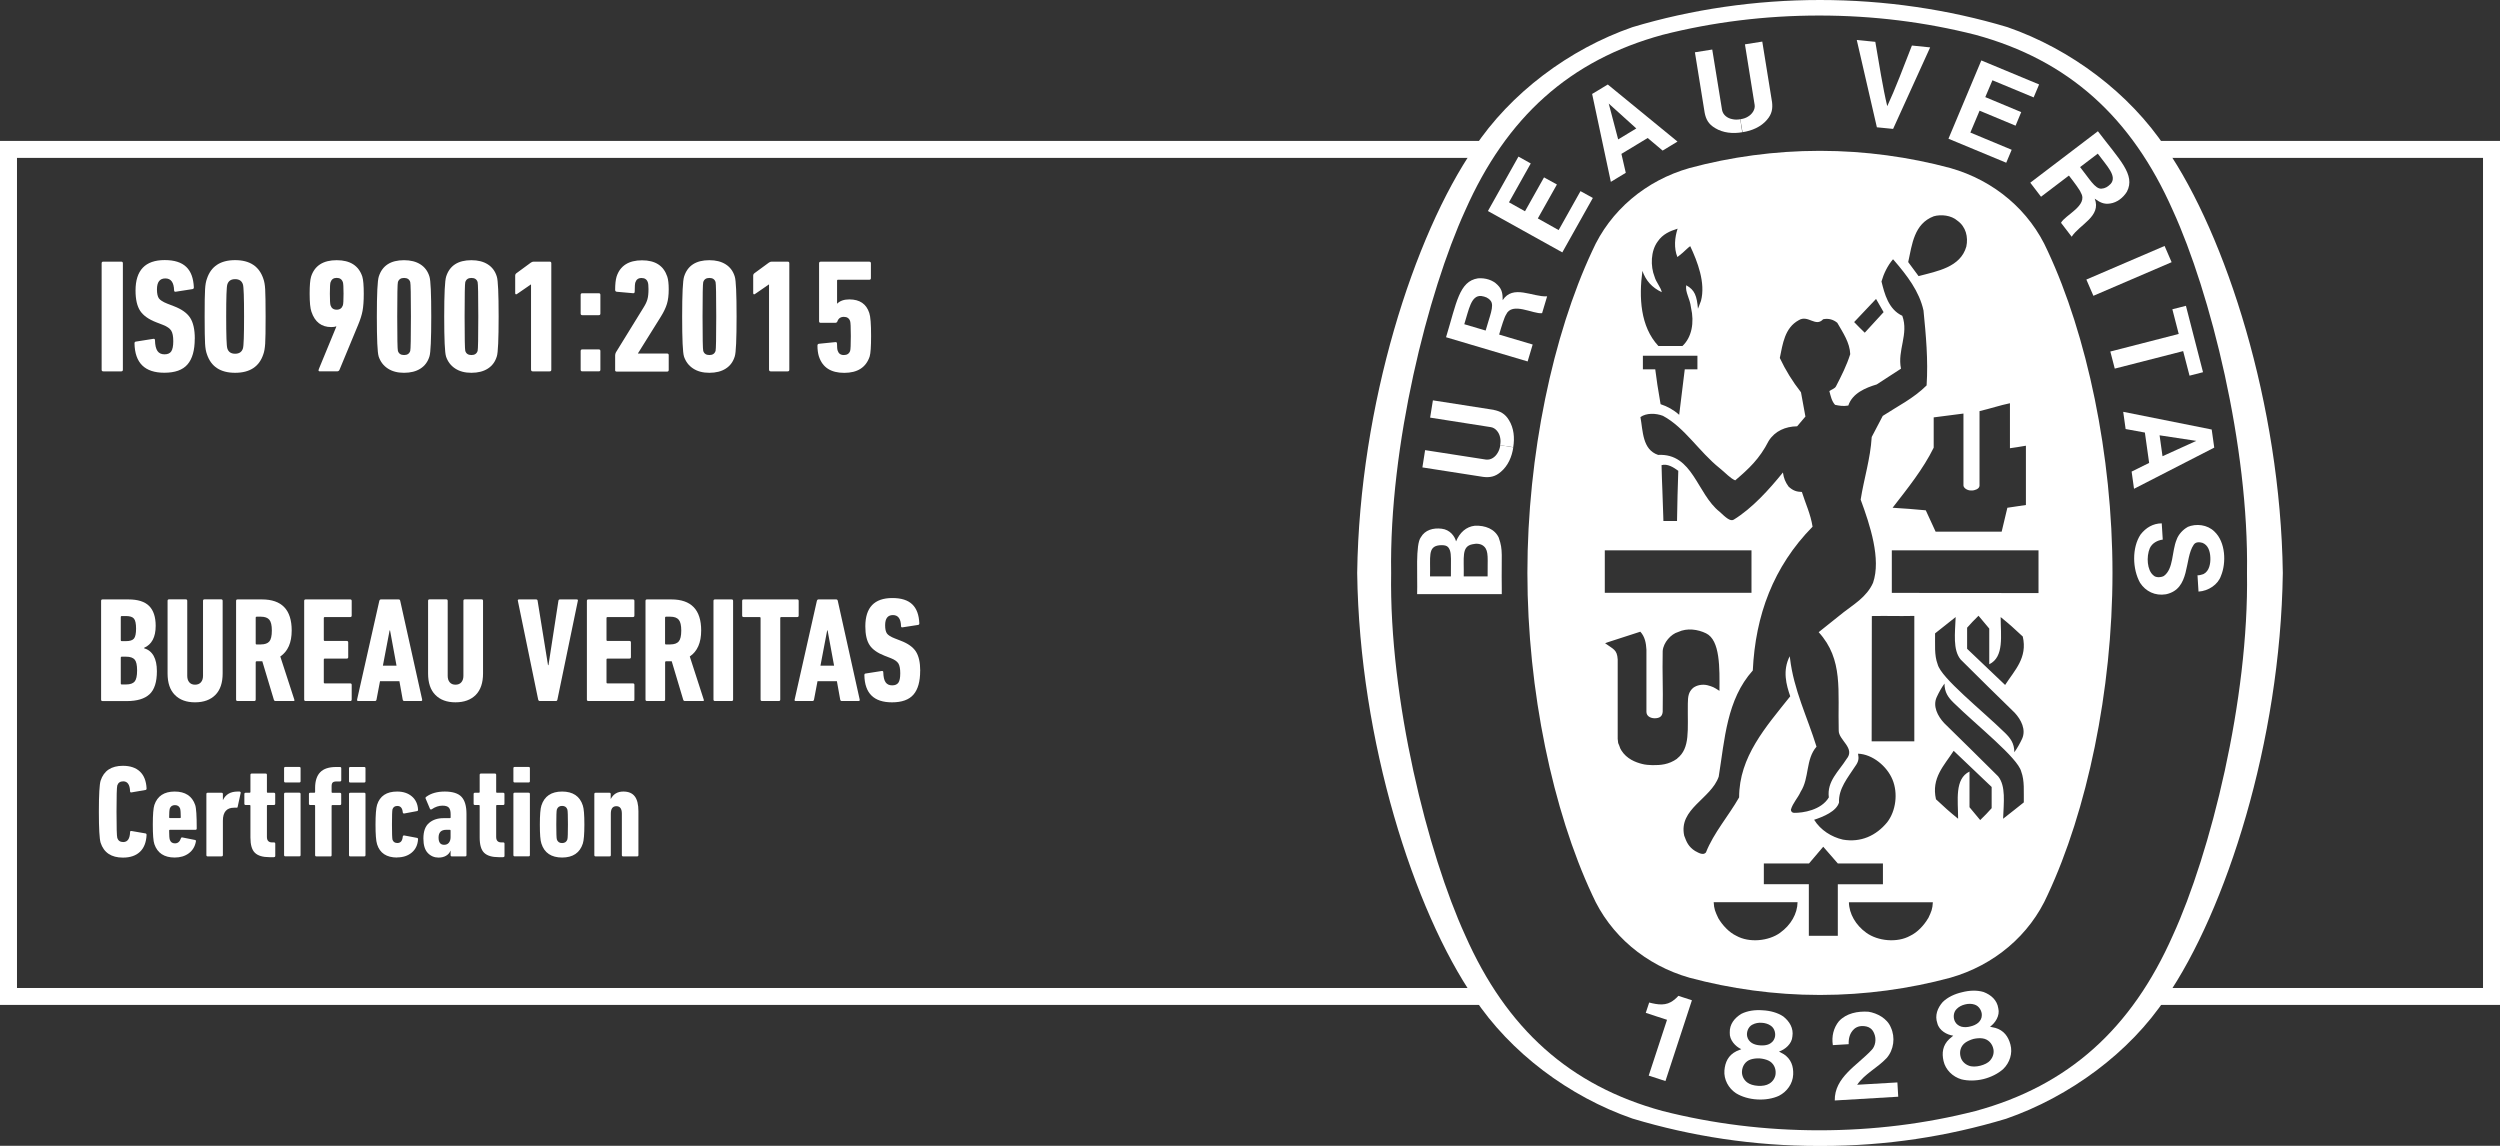
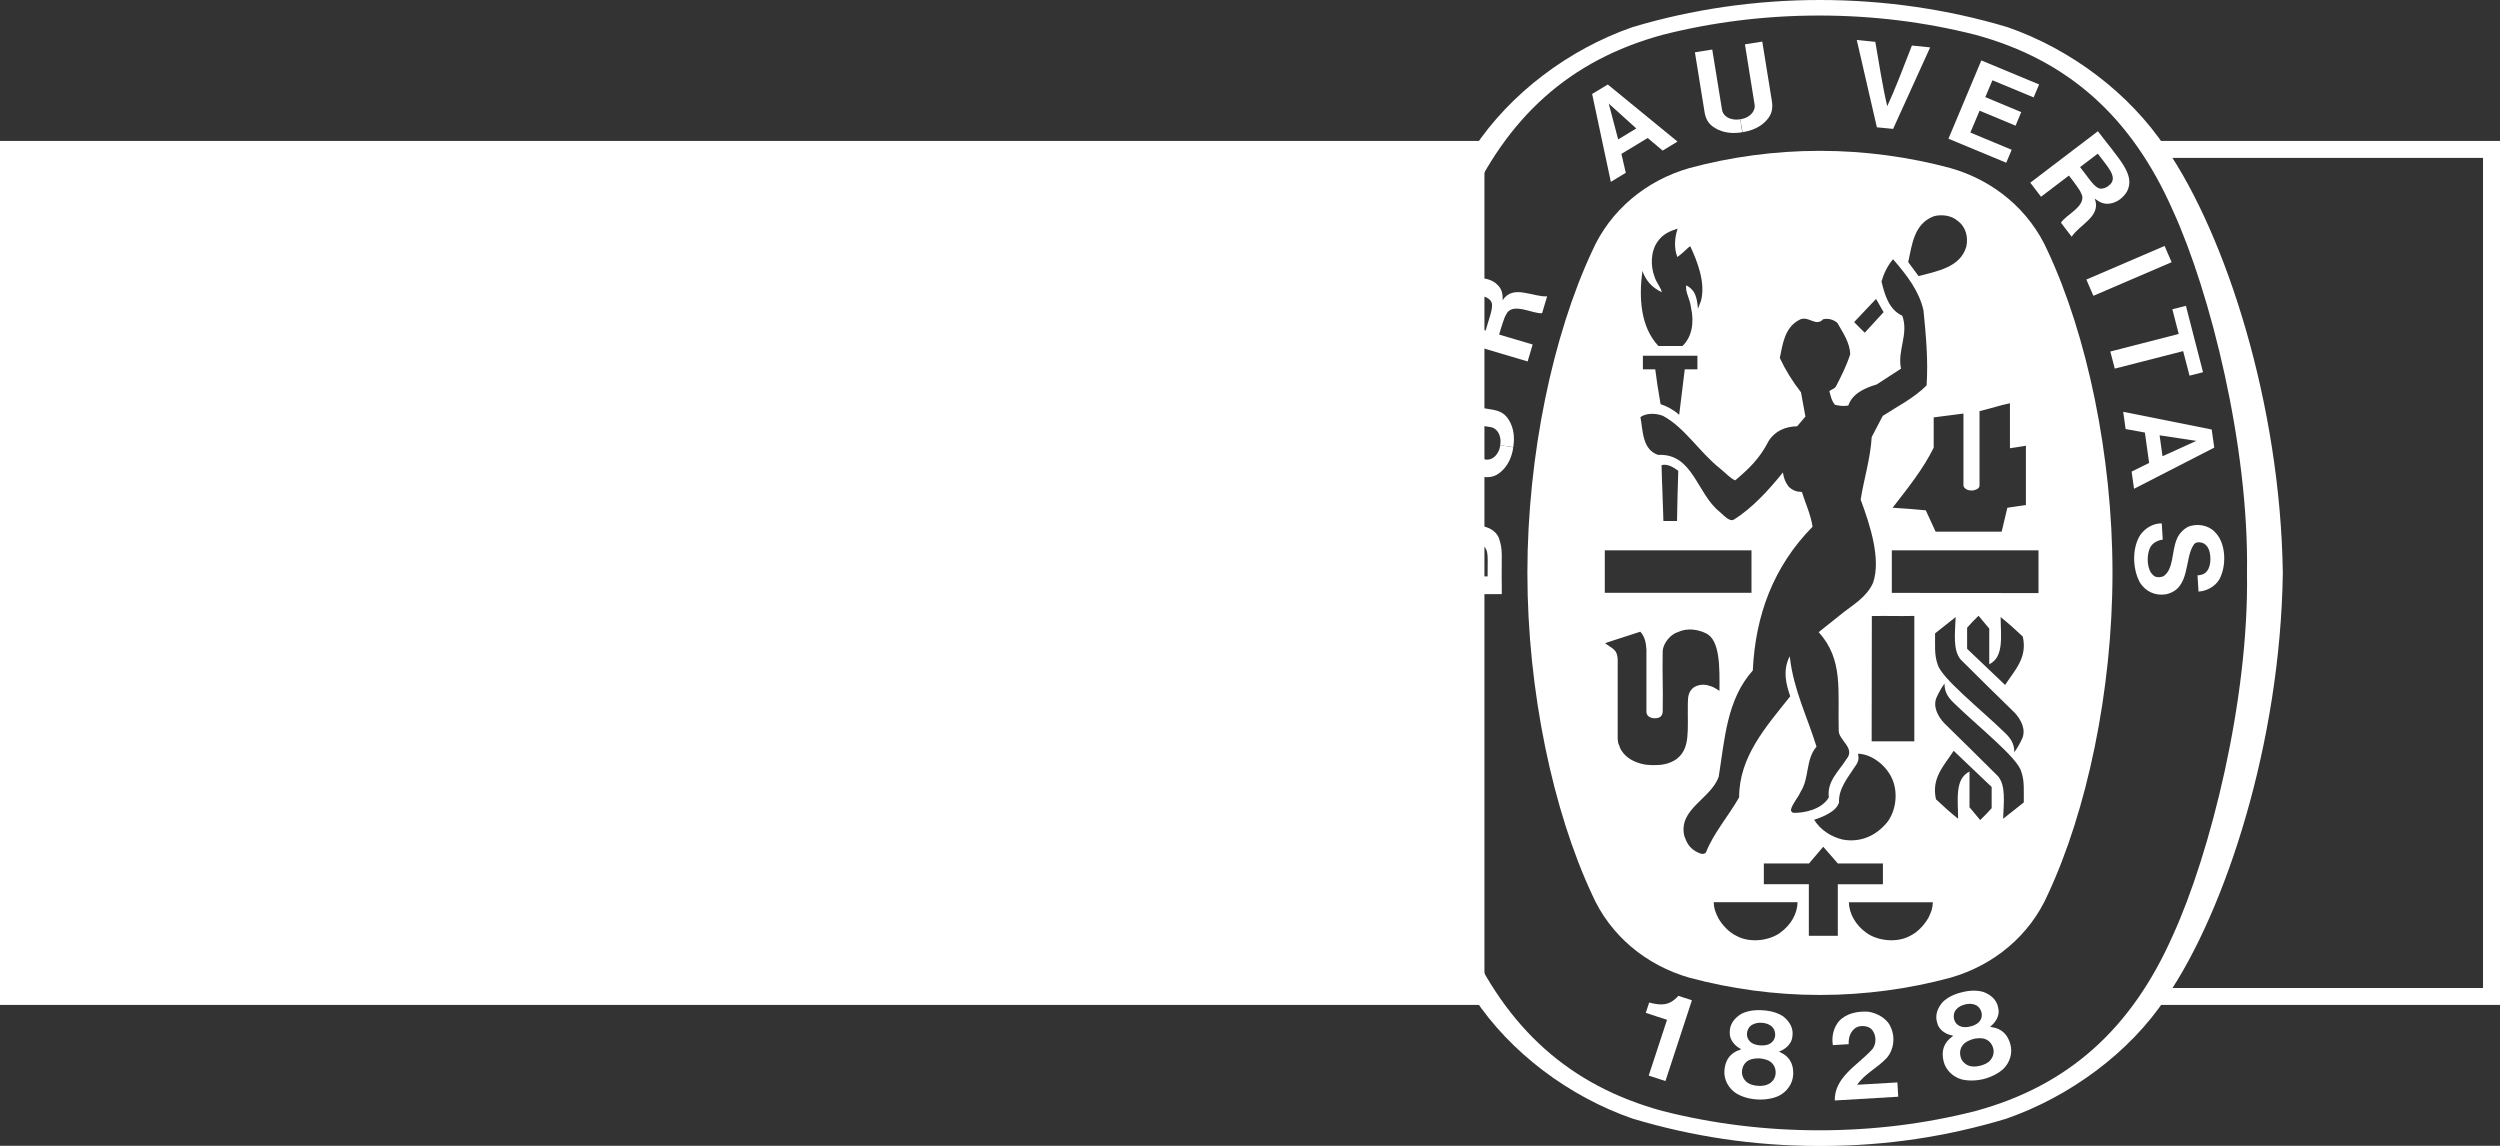
<svg xmlns="http://www.w3.org/2000/svg" width="168" height="77" viewBox="0 0 168 77" fill="none">
  <rect x="0" y="0" width="168" height="77" fill="#333333" stroke="none" />
  <g clip-path="url(#clip0_273_820)">
-     <path d="M99.754 67.53H0V9.47H99.766V10.61H1.141V66.393H99.754V67.53Z" fill="white" />
+     <path d="M99.754 67.53H0V9.47H99.766V10.61H1.141H99.754V67.53Z" fill="white" />
    <path d="M168 67.53H144.757V66.393H166.859V10.61H144.773V9.47H168V67.53Z" fill="white" />
    <path d="M145.551 9.952C143.108 6.265 139.161 3.301 134.899 1.823C130.936 0.635 126.654 0 122.3 0C117.946 0 113.664 0.635 109.705 1.823C105.443 3.301 101.492 6.265 99.053 9.952C95.021 15.827 91.364 27.177 91.203 38.486V38.518C91.36 49.823 95.021 61.181 99.053 67.052C101.496 70.739 105.443 73.691 109.705 75.169C113.664 76.361 117.857 77.008 122.211 77.008H122.397C126.747 77.008 130.847 76.374 134.81 75.181C139.072 73.703 143.116 70.743 145.555 67.056C149.587 61.185 153.244 49.831 153.405 38.522V38.49C153.244 27.185 149.587 15.831 145.555 9.956L145.551 9.952ZM146.019 62.851C143.241 69.136 138.995 72.96 132.758 74.659C129.396 75.518 125.872 75.956 122.251 75.956C118.631 75.956 115.083 75.514 111.724 74.659C105.487 72.96 101.238 69.136 98.46 62.851C95.948 57.349 93.344 47.016 93.485 38.498C93.348 29.984 95.948 19.651 98.46 14.149C101.238 7.867 105.487 4.04 111.724 2.341C115.083 1.486 118.627 1.044 122.251 1.044C125.876 1.044 129.396 1.486 132.758 2.341C138.995 4.04 143.245 7.867 146.019 14.149C148.535 19.651 151.135 29.984 150.998 38.498C151.135 47.012 148.535 57.349 146.019 62.851Z" fill="white" />
    <path d="M131.065 11.293C128.315 10.554 125.332 10.137 122.348 10.137H122.251C119.268 10.137 116.284 10.55 113.535 11.293C110.608 12.125 108.201 14.137 106.991 16.876C104.367 22.486 102.641 30.562 102.641 38.498C102.641 46.434 104.367 54.51 106.991 60.121C108.201 62.86 110.608 64.868 113.535 65.703C116.284 66.442 119.264 66.86 122.251 66.86H122.348C125.332 66.86 128.315 66.446 131.065 65.703C133.992 64.868 136.399 62.86 137.609 60.121C140.233 54.51 141.959 46.434 141.959 38.498C141.959 30.562 140.233 22.486 137.609 16.876C136.399 14.137 133.996 12.125 131.065 11.293ZM132.549 32.96C132.629 32.96 133.016 32.884 133.024 32.639V27.627C133.718 27.466 134.411 27.233 135.068 27.097V30.121C135.46 30.076 135.661 30.024 136.141 29.952V33.936L134.895 34.121L134.512 35.727H130.073L129.412 34.293C128.339 34.193 128.259 34.193 127.182 34.121C128.198 32.811 129.239 31.518 129.944 30.084V28.048L131.944 27.791V32.619C131.944 32.787 132.194 32.96 132.44 32.96H132.545H132.549ZM129.944 14.534C130.44 14.394 131.121 14.462 131.541 14.832C132.109 15.237 132.274 15.928 132.137 16.57C131.742 17.96 130.19 18.221 128.928 18.554L128.231 17.611C128.493 16.414 128.626 15.036 129.948 14.534H129.944ZM126.07 20.088L126.578 20.976L125.312 22.358C124.973 22.032 124.941 21.996 124.598 21.643C125.247 20.964 125.316 20.888 126.07 20.088ZM110.366 18.201V18.193C110.596 18.856 111.011 19.326 111.672 19.635C111.6 19.289 111.289 18.968 111.188 18.599C110.902 17.884 110.926 16.86 111.398 16.229C111.733 15.735 112.212 15.53 112.736 15.366C112.539 15.956 112.478 16.671 112.72 17.273C113.063 17.008 113.079 16.988 113.349 16.735C113.45 16.639 113.498 16.603 113.583 16.542C114.071 17.578 114.627 19.012 114.305 20.221L114.103 20.747C114.027 19.892 113.89 19.482 113.313 19.169C113.24 19.667 113.559 20.024 113.636 20.675C113.869 21.683 113.684 22.671 113.059 23.253H111.446C110.225 21.944 110.132 19.98 110.37 18.201H110.366ZM114.071 24.819H113.216L112.841 27.876C112.47 27.542 112.047 27.309 111.591 27.161C111.37 25.864 111.358 25.767 111.233 24.819H110.402V23.904C111.837 23.904 112.632 23.904 114.067 23.904V24.815L114.071 24.819ZM107.842 36.984H117.7V39.836H107.842V36.984ZM111.656 31.257C112.063 31.145 112.462 31.406 112.781 31.639C112.728 33.293 112.728 33.277 112.696 35.012H111.781L111.773 34.735C111.741 33.418 111.684 32.554 111.656 31.257ZM112.704 50.984C112.132 51.386 111.6 51.422 111.039 51.418C110.854 51.418 110.523 51.39 110.338 51.334C109.914 51.229 109.309 50.996 108.955 50.426L108.878 50.285L108.818 50.117L108.741 49.932L108.709 49.651V44.313C108.668 43.643 108.414 43.631 107.862 43.225L108.06 43.153L110.229 42.45C110.539 42.783 110.616 43.217 110.64 43.659V47.831C110.64 48.101 110.866 48.253 111.176 48.269C111.547 48.269 111.704 48.129 111.733 47.836C111.765 45.968 111.7 45.446 111.733 43.743C111.781 43.177 112.289 42.607 112.773 42.47C113.374 42.185 114.099 42.293 114.644 42.558C115.603 43.02 115.559 44.9 115.547 46.426C115.168 46.177 115.107 46.149 114.728 46.044C114.394 45.972 114.035 46.032 113.773 46.229C113.462 46.514 113.43 46.795 113.422 47.289C113.398 49.06 113.595 50.277 112.704 50.972V50.984ZM113.922 57.197C113.45 56.888 113.341 56.587 113.18 56.161C112.785 54.346 114.978 53.695 115.498 52.189C115.905 49.671 116.03 47.02 117.788 45.056C117.962 41.354 119.163 38.084 121.804 35.394C121.679 34.566 121.332 33.84 121.086 33.06C120.74 33.048 120.506 32.984 120.195 32.703C119.965 32.382 119.873 32.145 119.812 31.751C118.893 32.888 117.752 34.157 116.502 34.924C116.272 35.052 115.978 34.783 115.563 34.394C114.027 33.185 113.769 30.446 111.426 30.57C110.362 30.213 110.41 28.964 110.237 28.028C110.632 27.743 111.273 27.759 111.749 27.944C113.208 28.723 114.184 30.362 115.563 31.462C115.934 31.755 116.264 32.141 116.607 32.281C117.514 31.506 118.24 30.84 118.853 29.635C119.28 28.956 119.986 28.659 120.768 28.647L121.324 27.992L121.026 26.362C120.457 25.635 119.986 24.872 119.603 24.056C119.8 23.117 119.925 22.032 120.881 21.514C121.502 21.133 122.01 22.008 122.514 21.454C122.884 21.374 123.203 21.478 123.465 21.691C123.848 22.358 124.308 23.024 124.336 23.799C124.098 24.554 123.743 25.257 123.38 25.96C123.296 26.121 123.082 26.169 122.933 26.281C123.018 26.603 123.09 26.96 123.316 27.205C123.598 27.265 123.864 27.313 124.207 27.253C124.477 26.426 125.372 26.056 126.114 25.835L127.747 24.775C127.489 23.542 128.279 22.454 127.835 21.221C126.904 20.791 126.638 19.735 126.436 18.916C126.582 18.398 126.84 17.856 127.211 17.422L127.267 17.482C128.158 18.518 128.976 19.578 129.259 20.864C129.42 22.502 129.581 24.185 129.468 25.9C128.589 26.775 127.525 27.293 126.521 27.948L125.779 29.366C125.691 30.835 125.259 32.157 125.037 33.575C125.67 35.289 126.42 37.575 125.868 39.165C125.449 40.113 124.55 40.627 123.884 41.149L122.215 42.482C123.892 44.325 123.489 46.418 123.562 49.089C123.546 49.735 124.707 50.273 124.086 51.008C123.57 51.831 122.759 52.498 122.897 53.587C122.385 54.446 121.151 54.631 120.574 54.623C120.449 54.631 120.348 54.538 120.348 54.41C120.473 53.964 120.82 53.623 121.006 53.201C121.598 52.289 121.328 51.028 122.07 50.177C121.457 48.193 120.534 46.35 120.288 44.229L120.268 44.101C119.772 45.072 120.042 46.028 120.304 46.791C118.655 48.864 116.869 50.856 116.869 53.583C116.163 54.828 115.16 55.964 114.639 57.285C114.458 57.502 114.136 57.309 113.934 57.197H113.922ZM124.86 50.647C125.828 50.683 126.803 51.486 127.174 52.386C127.557 53.301 127.408 54.498 126.815 55.261C126.074 56.161 125.045 56.631 123.84 56.422C123.086 56.249 122.344 55.791 121.909 55.089C122.53 54.884 123.405 54.526 123.582 53.928C123.538 53 124.179 52.253 124.658 51.51C124.896 51.185 124.929 50.992 124.86 50.643V50.647ZM125.775 49.819L125.787 41.398C126.993 41.378 127.384 41.414 128.642 41.39V49.819H125.779H125.775ZM119.631 62.679C118.849 63.245 117.55 63.37 116.684 62.888C116.188 62.655 115.744 62.169 115.47 61.703C115.26 61.253 115.184 61.089 115.16 60.627C117.228 60.627 118.611 60.627 120.796 60.627C120.784 61.406 120.34 62.169 119.631 62.675V62.679ZM123.497 62.888H121.554V59.418H118.53V58.024H121.566L122.522 56.9C122.989 57.438 123.018 57.478 123.501 58.024H126.533V59.422H123.501V62.884L123.497 62.888ZM129.573 61.703C129.299 62.173 128.856 62.655 128.36 62.888C127.493 63.37 126.191 63.245 125.412 62.679C124.707 62.173 124.259 61.406 124.247 60.631C126.432 60.631 127.819 60.631 129.888 60.631C129.863 61.093 129.791 61.253 129.577 61.707L129.573 61.703ZM133.839 54.309C133.536 54.643 133.428 54.763 133.069 55.109L132.351 54.245V51.848C131.335 52.342 131.585 53.775 131.585 55.02C130.98 54.53 130.678 54.253 130.097 53.711C129.775 52.277 130.638 51.458 131.287 50.454L133.839 52.884V54.305V54.309ZM130.033 42.566C130.488 42.205 130.871 41.896 131.42 41.466C131.379 42.558 131.222 43.667 131.754 44.317C133.045 45.603 134.222 46.763 135.387 47.896C135.822 48.366 136.165 49.032 135.883 49.651C135.746 49.944 135.56 50.281 135.363 50.55C135.363 49.948 135.097 49.607 134.754 49.265C133.17 47.715 130.432 45.554 130.21 44.639C129.972 44.02 130.049 43.281 130.037 42.566H130.033ZM135.996 53.924C135.54 54.281 135.161 54.595 134.609 55.02C134.649 53.928 134.802 52.819 134.274 52.169C132.98 50.884 131.811 49.727 130.646 48.59C130.214 48.125 129.863 47.454 130.15 46.84C130.287 46.542 130.468 46.209 130.67 45.936C130.67 46.538 130.932 46.88 131.279 47.221C132.863 48.771 135.601 50.932 135.826 51.848C136.06 52.466 135.988 53.205 136 53.92L135.996 53.924ZM134.742 46.028L132.19 43.599V42.181C132.492 41.848 132.601 41.723 132.956 41.378L133.678 42.241V44.639C134.694 44.145 134.444 42.711 134.444 41.466C135.048 41.956 135.351 42.233 135.931 42.775C136.258 44.209 135.391 45.028 134.742 46.032V46.028ZM136.988 39.856L127.13 39.84V36.984H136.988V39.852V39.856Z" fill="white" />
    <path d="M124.8 72.896C125.324 72.141 126.15 71.775 126.779 71.105C127.271 70.55 127.372 69.703 127.065 69.044C126.823 68.438 126.142 68.08 125.562 67.988C124.832 67.94 124.078 68.088 123.578 68.623C123.215 69.068 123.074 69.643 123.167 70.233L124.231 70.169C124.219 69.779 124.3 69.422 124.602 69.145C124.816 68.96 125.102 68.908 125.441 68.984C125.646 69.036 125.82 69.161 125.932 69.418C126.122 69.827 126.021 70.321 125.763 70.57C124.8 71.603 123.271 72.394 123.296 73.952L127.561 73.699C127.545 73.394 127.525 73.072 127.505 72.739L124.8 72.896Z" fill="white" />
    <path d="M112.478 67.205C111.983 67.615 111.398 67.518 110.825 67.37L110.596 68.064C111.035 68.221 111.575 68.374 112.023 68.53L112.003 68.595L110.793 72.281L111.918 72.647L113.68 67.269L113.696 67.217L112.785 66.92C112.688 67.028 112.656 67.069 112.478 67.209V67.205Z" fill="white" />
    <path d="M134.073 69.072L133.73 68.996C134.081 68.747 134.407 68.249 134.286 67.763C134.206 67.209 133.802 66.855 133.298 66.663C132.859 66.53 132.339 66.55 131.847 66.679C131.351 66.791 130.883 67.012 130.553 67.333C130.198 67.739 130.005 68.237 130.19 68.767C130.311 69.253 130.835 69.542 131.258 69.598L130.992 69.823C130.541 70.249 130.484 70.763 130.605 71.297C130.738 71.891 131.218 72.357 131.803 72.53C132.242 72.642 132.778 72.638 133.29 72.514C133.802 72.385 134.278 72.144 134.617 71.839C135.052 71.418 135.262 70.783 135.101 70.193C134.96 69.663 134.665 69.237 134.069 69.068L134.073 69.072ZM131.383 68.663C131.25 68.43 131.246 68.036 131.488 67.803C131.625 67.659 131.831 67.55 132.049 67.498C132.266 67.442 132.496 67.442 132.686 67.506C133.004 67.602 133.19 67.952 133.178 68.221C133.178 68.43 133.081 68.594 132.944 68.723C132.807 68.843 132.613 68.932 132.412 68.976C132.21 69.032 132 69.04 131.819 68.996C131.641 68.944 131.48 68.843 131.379 68.659L131.383 68.663ZM133.746 71.257C133.601 71.426 133.343 71.55 133.069 71.618C132.795 71.687 132.504 71.695 132.299 71.61C132.02 71.506 131.827 71.289 131.758 71.04C131.649 70.671 131.758 70.285 132.077 70.06C132.21 69.968 132.407 69.875 132.621 69.815C132.839 69.767 133.057 69.755 133.218 69.779C133.605 69.827 133.883 70.124 133.956 70.498C134.008 70.747 133.94 71.032 133.742 71.253L133.746 71.257Z" fill="white" />
    <path d="M119.853 70.835L119.55 70.663C119.957 70.53 120.417 70.148 120.449 69.65C120.538 69.096 120.256 68.638 119.836 68.305C119.453 68.048 118.953 67.916 118.445 67.891C117.937 67.851 117.425 67.924 117.014 68.132C116.555 68.414 116.22 68.831 116.24 69.394C116.212 69.891 116.623 70.325 117.014 70.506L116.692 70.638C116.135 70.912 115.926 71.385 115.881 71.932C115.833 72.542 116.151 73.128 116.655 73.462C117.042 73.703 117.554 73.855 118.083 73.883C118.611 73.916 119.139 73.827 119.55 73.635C120.09 73.357 120.477 72.819 120.502 72.209C120.526 71.663 120.373 71.169 119.853 70.827V70.835ZM117.768 68.855C117.946 68.755 118.171 68.715 118.393 68.731C118.615 68.743 118.837 68.811 118.998 68.928C119.276 69.116 119.345 69.502 119.256 69.755C119.191 69.956 119.05 70.08 118.885 70.165C118.716 70.241 118.506 70.265 118.3 70.249C118.091 70.241 117.889 70.189 117.728 70.092C117.575 69.992 117.45 69.847 117.409 69.642C117.353 69.377 117.466 69.004 117.768 68.851V68.855ZM118.893 72.823C118.708 72.94 118.421 72.988 118.139 72.968C117.853 72.952 117.579 72.871 117.405 72.735C117.171 72.554 117.054 72.285 117.059 72.032C117.067 71.65 117.284 71.309 117.655 71.193C117.812 71.144 118.026 71.112 118.248 71.124C118.47 71.141 118.679 71.197 118.828 71.265C119.183 71.426 119.357 71.791 119.32 72.169C119.296 72.422 119.147 72.675 118.893 72.823Z" fill="white" />
    <path d="M145.46 16.528L140.203 18.786L140.676 19.878L145.933 17.619L145.46 16.528Z" fill="white" />
    <path d="M127.215 8.666L129.706 3.185L128.481 3.06C127.944 4.434 127.356 5.996 126.823 7.136C126.529 5.915 126.271 4.265 126.021 2.811L124.775 2.687L126.126 8.554L127.215 8.662V8.666Z" fill="white" />
-     <path d="M107.04 13.302L106.209 12.844L104.741 15.462L103.342 14.679L104.625 12.398L103.758 11.92L102.48 14.197L101.403 13.595L102.867 10.984L102.04 10.523L99.988 14.181L104.987 16.96L107.04 13.302Z" fill="white" />
    <path d="M100.726 36.152C100.456 35.542 99.794 35.297 99.109 35.329C98.528 35.393 98.093 35.787 97.847 36.381C97.758 36.032 97.436 35.594 96.883 35.53C96.311 35.458 95.763 35.614 95.484 36.1C95.106 36.582 95.271 38.702 95.231 39.927H100.919V39.506C100.887 37.253 101.016 36.984 100.722 36.152H100.726ZM97.5 38.735H96.097C96.138 37.425 95.92 36.731 96.726 36.642C97.202 36.606 97.335 36.715 97.44 37C97.529 37.293 97.504 37.602 97.5 38.739V38.735ZM99.972 38.735H98.375H98.363C98.391 37.465 98.194 36.722 98.948 36.574C99.214 36.506 99.54 36.53 99.734 36.727C100.057 37.036 99.956 37.558 99.968 38.731L99.972 38.735Z" fill="white" />
    <path d="M147.136 25.245L148.043 25.012L146.894 20.55L145.982 20.783L146.41 22.441L141.814 23.622L142.112 24.771L146.708 23.594L147.136 25.245Z" fill="white" />
    <path d="M115.26 8.61C115.788 8.932 116.446 8.996 117.079 8.887L116.946 8.012C116.76 8.048 116.571 8.048 116.397 8.004C116.087 7.944 115.793 7.735 115.724 7.401L115.063 3.329L113.898 3.514L114.555 7.586C114.639 8.004 114.801 8.341 115.256 8.606L115.26 8.61Z" fill="white" />
    <path d="M118.736 8.056C119.082 7.662 119.131 7.289 119.082 6.867L118.425 2.795L117.26 2.98L117.913 7.056C117.958 7.361 117.74 7.678 117.466 7.835C117.317 7.931 117.135 7.988 116.95 8.012L117.099 8.883C117.736 8.787 118.341 8.522 118.74 8.052L118.736 8.056Z" fill="white" />
    <path d="M148.627 28.864L142.68 27.675L142.842 28.831L144.136 29.068L144.422 31.108L143.245 31.691L143.406 32.847L148.797 30.08L148.627 28.868V28.864ZM147.591 29.627L145.321 30.659L145.124 29.253L147.595 29.627H147.603H147.591Z" fill="white" />
    <path d="M147.007 35.418C146.692 35.587 146.382 35.928 146.269 36.265C145.938 37.056 146.071 38.233 145.41 38.707C145.216 38.812 144.858 38.832 144.704 38.659C144.285 38.322 144.225 37.414 144.467 36.84C144.628 36.49 144.983 36.309 145.337 36.261L145.269 35.169C144.688 35.173 144.204 35.458 143.846 35.92C143.257 36.807 143.297 38.245 143.813 39.165C144.188 39.743 144.825 40.056 145.551 39.936C147.216 39.583 146.769 37.562 147.414 36.611C147.547 36.402 147.805 36.422 148.002 36.478C148.389 36.627 148.518 37.044 148.535 37.458C148.555 37.868 148.466 38.37 148.087 38.571L147.994 38.603L147.865 38.639L147.756 38.659H147.672L147.74 39.755C148.41 39.715 149.055 39.281 149.252 38.691C149.607 37.84 149.571 36.434 148.809 35.719C148.337 35.253 147.583 35.165 146.998 35.414L147.007 35.418Z" fill="white" />
    <path d="M99.859 30.884L95.767 30.249L95.585 31.41L99.677 32.048C100.101 32.097 100.476 32.048 100.867 31.699C101.339 31.297 101.601 30.695 101.693 30.061L100.819 29.916C100.794 30.101 100.738 30.282 100.641 30.434C100.484 30.707 100.202 30.924 99.859 30.884Z" fill="white" />
    <path d="M100.383 27.542L96.291 26.903L96.105 28.064L100.198 28.706C100.504 28.759 100.738 29.064 100.802 29.373C100.847 29.546 100.843 29.735 100.81 29.919L101.689 30.052C101.794 29.417 101.73 28.767 101.407 28.241C101.141 27.791 100.798 27.63 100.379 27.546L100.383 27.542Z" fill="white" />
    <path d="M109.253 11.618L108.959 10.341L110.725 9.273L111.729 10.12L112.728 9.514L108.044 5.679L106.991 6.313L108.249 12.221L109.249 11.614L109.253 11.618ZM108.1 6.952L108.108 6.96L109.959 8.631L108.741 9.369L108.108 6.964V6.956L108.1 6.952Z" fill="white" />
    <path d="M135.185 10.065L132.408 8.908L133.028 7.438L135.447 8.446L135.826 7.534L133.411 6.526L133.891 5.394L136.661 6.546L137.028 5.675L133.145 4.061L130.936 9.322L134.819 10.936L135.185 10.065Z" fill="white" />
    <path d="M102.996 23.152L100.831 22.51L100.742 22.482C100.891 21.956 101.101 21.293 101.206 21.148C101.601 20.245 103.052 21.132 103.629 21.044L103.967 19.915C102.988 19.968 101.673 19.096 100.98 20.172C100.98 19.779 100.956 19.454 100.629 19.14C100.315 18.815 99.815 18.666 99.323 18.703C98.049 18.899 97.879 20.357 97.174 22.662L102.657 24.289L102.996 23.152ZM99.835 22.213L98.4 21.787C98.71 20.811 98.851 19.831 99.54 19.891C99.819 19.936 100.008 20.008 100.169 20.209C100.44 20.542 100.093 21.269 99.835 22.213Z" fill="white" />
    <path d="M137.157 13.221L138.955 11.855L139.032 11.799C139.37 12.229 139.786 12.791 139.838 12.96C140.342 13.807 138.766 14.458 138.5 14.972L139.217 15.908C139.749 15.084 141.229 14.542 140.765 13.35C141.084 13.578 141.366 13.751 141.806 13.675C142.253 13.611 142.672 13.301 142.93 12.88C143.519 11.739 142.435 10.743 140.979 8.819L136.435 12.277L137.157 13.221ZM140.971 10.325C141.576 11.149 142.293 11.839 141.838 12.357C141.64 12.554 141.467 12.663 141.209 12.679C140.781 12.699 140.394 11.992 139.782 11.229L140.971 10.325Z" fill="white" />
    <path d="M6.83 24.847V17.691C6.83 17.618 6.866 17.582 6.939 17.582H8.148C8.221 17.582 8.257 17.618 8.257 17.691V24.847C8.257 24.919 8.221 24.956 8.148 24.956H6.939C6.866 24.956 6.83 24.919 6.83 24.847Z" fill="white" />
    <path d="M13.087 22.763C13.087 23.538 12.926 24.112 12.603 24.486C12.281 24.863 11.761 25.048 11.043 25.048C9.729 25.048 9.063 24.389 9.039 23.076C9.039 23.004 9.067 22.963 9.128 22.956L10.293 22.771C10.374 22.755 10.414 22.787 10.414 22.859C10.422 23.2 10.479 23.441 10.583 23.59C10.688 23.739 10.845 23.811 11.055 23.811C11.265 23.811 11.418 23.747 11.507 23.614C11.595 23.486 11.644 23.257 11.644 22.931C11.644 22.606 11.599 22.369 11.507 22.221C11.414 22.072 11.232 21.943 10.958 21.835L10.511 21.662C9.987 21.462 9.624 21.2 9.418 20.887C9.213 20.574 9.108 20.12 9.108 19.526C9.108 18.16 9.761 17.477 11.067 17.477C12.373 17.477 12.97 18.088 13.027 19.309C13.027 19.381 12.994 19.421 12.93 19.429L11.821 19.602C11.741 19.618 11.7 19.586 11.7 19.514C11.684 18.98 11.491 18.71 11.112 18.71C10.733 18.71 10.547 18.956 10.547 19.449C10.547 19.723 10.591 19.923 10.676 20.048C10.765 20.172 10.95 20.289 11.241 20.405L11.688 20.578C12.204 20.775 12.567 21.032 12.777 21.353C12.986 21.674 13.091 22.144 13.091 22.759L13.087 22.763Z" fill="white" />
    <path d="M15.8 25.052C14.813 25.052 14.184 24.638 13.906 23.807C13.841 23.634 13.797 23.397 13.781 23.096C13.764 22.795 13.752 22.188 13.752 21.269C13.752 20.349 13.76 19.742 13.781 19.441C13.797 19.14 13.841 18.903 13.906 18.73C14.18 17.899 14.813 17.481 15.8 17.481C16.788 17.481 17.417 17.899 17.695 18.73C17.76 18.903 17.804 19.14 17.82 19.441C17.837 19.742 17.849 20.349 17.849 21.269C17.849 22.188 17.841 22.795 17.82 23.096C17.8 23.397 17.76 23.634 17.695 23.807C17.421 24.638 16.788 25.052 15.8 25.052ZM15.8 23.771C16.075 23.771 16.252 23.65 16.325 23.413C16.377 23.253 16.401 22.538 16.401 21.265C16.401 19.991 16.377 19.277 16.325 19.116C16.252 18.879 16.079 18.759 15.8 18.759C15.522 18.759 15.349 18.879 15.276 19.116C15.224 19.277 15.2 19.991 15.2 21.265C15.2 22.538 15.224 23.253 15.276 23.413C15.349 23.65 15.522 23.771 15.8 23.771Z" fill="white" />
    <path d="M21.417 24.823L22.602 21.947C22.602 21.947 22.582 21.931 22.582 21.927C22.526 21.963 22.417 21.979 22.255 21.979C21.602 21.979 21.159 21.638 20.929 20.951C20.848 20.726 20.808 20.321 20.808 19.738C20.808 19.188 20.84 18.807 20.905 18.59C21.143 17.851 21.719 17.485 22.626 17.485C23.534 17.485 24.106 17.855 24.348 18.59C24.412 18.807 24.445 19.188 24.445 19.738C24.445 20.224 24.416 20.606 24.364 20.887C24.312 21.168 24.211 21.485 24.066 21.831L22.816 24.847C22.788 24.919 22.731 24.955 22.651 24.955H21.497C21.409 24.955 21.384 24.911 21.421 24.827L21.417 24.823ZM22.626 20.811C22.836 20.811 22.973 20.714 23.042 20.517C23.07 20.437 23.086 20.176 23.086 19.738C23.086 19.301 23.07 19.048 23.042 18.967C22.977 18.77 22.84 18.674 22.626 18.674C22.413 18.674 22.28 18.77 22.211 18.967C22.183 19.048 22.167 19.305 22.167 19.738C22.167 20.172 22.183 20.441 22.211 20.517C22.276 20.714 22.413 20.811 22.626 20.811Z" fill="white" />
    <path d="M25.445 23.947C25.364 23.702 25.324 22.811 25.324 21.268C25.324 19.726 25.368 18.859 25.453 18.59C25.686 17.851 26.251 17.485 27.15 17.485C27.593 17.485 27.96 17.578 28.255 17.767C28.549 17.955 28.751 18.228 28.86 18.59C28.94 18.835 28.98 19.726 28.98 21.268C28.98 22.811 28.94 23.702 28.86 23.947C28.751 24.309 28.549 24.582 28.255 24.77C27.96 24.959 27.593 25.052 27.15 25.052C26.706 25.052 26.352 24.955 26.057 24.762C25.763 24.57 25.558 24.297 25.441 23.943L25.445 23.947ZM26.739 23.578C26.795 23.767 26.936 23.859 27.154 23.859C27.372 23.859 27.509 23.767 27.569 23.578C27.598 23.485 27.614 22.714 27.614 21.268C27.614 19.823 27.598 19.052 27.569 18.959C27.513 18.77 27.372 18.678 27.154 18.678C26.936 18.678 26.799 18.77 26.739 18.959C26.71 19.052 26.694 19.823 26.694 21.268C26.694 22.714 26.71 23.485 26.739 23.578Z" fill="white" />
    <path d="M29.972 23.947C29.892 23.702 29.851 22.811 29.851 21.268C29.851 19.726 29.896 18.859 29.98 18.59C30.214 17.851 30.779 17.485 31.678 17.485C32.121 17.485 32.488 17.578 32.782 17.767C33.077 17.955 33.278 18.228 33.387 18.59C33.468 18.835 33.508 19.726 33.508 21.268C33.508 22.811 33.468 23.702 33.387 23.947C33.278 24.309 33.077 24.582 32.782 24.77C32.488 24.959 32.121 25.052 31.678 25.052C31.234 25.052 30.879 24.955 30.585 24.762C30.291 24.57 30.085 24.297 29.968 23.943L29.972 23.947ZM31.266 23.578C31.323 23.767 31.464 23.859 31.682 23.859C31.899 23.859 32.036 23.767 32.097 23.578C32.125 23.485 32.141 22.714 32.141 21.268C32.141 19.823 32.125 19.052 32.097 18.959C32.041 18.77 31.899 18.678 31.682 18.678C31.464 18.678 31.327 18.77 31.266 18.959C31.238 19.052 31.222 19.823 31.222 21.268C31.222 22.714 31.238 23.485 31.266 23.578Z" fill="white" />
    <path d="M35.685 24.847V19.12H35.665L34.738 19.759C34.709 19.779 34.681 19.787 34.657 19.775C34.633 19.763 34.621 19.739 34.621 19.695V18.522C34.621 18.45 34.653 18.393 34.718 18.349L35.677 17.646C35.742 17.602 35.802 17.582 35.863 17.582H36.939C37.012 17.582 37.048 17.618 37.048 17.691V24.847C37.048 24.919 37.012 24.956 36.939 24.956H35.798C35.726 24.956 35.689 24.919 35.689 24.847H35.685Z" fill="white" />
    <path d="M39.128 21.18C39.056 21.18 39.02 21.144 39.02 21.072V19.814C39.02 19.742 39.056 19.706 39.128 19.706H40.237C40.31 19.706 40.346 19.742 40.346 19.814V21.072C40.346 21.144 40.31 21.18 40.237 21.18H39.128ZM39.02 24.847V23.59C39.02 23.517 39.056 23.481 39.128 23.481H40.237C40.31 23.481 40.346 23.517 40.346 23.59V24.847C40.346 24.919 40.31 24.955 40.237 24.955H39.128C39.056 24.955 39.02 24.919 39.02 24.847Z" fill="white" />
    <path d="M41.338 24.847V23.883C41.338 23.819 41.354 23.75 41.39 23.678L43.253 20.654C43.378 20.457 43.462 20.276 43.507 20.112C43.555 19.947 43.579 19.718 43.579 19.429C43.579 19.204 43.563 19.051 43.535 18.975C43.471 18.778 43.33 18.682 43.112 18.682C42.894 18.682 42.765 18.778 42.697 18.975C42.668 19.055 42.652 19.26 42.652 19.594C42.652 19.682 42.608 19.718 42.523 19.702L41.447 19.606C41.374 19.598 41.338 19.553 41.338 19.477C41.338 19.1 41.37 18.806 41.434 18.59C41.672 17.859 42.245 17.493 43.144 17.493C44.043 17.493 44.595 17.859 44.841 18.59C44.906 18.79 44.938 19.076 44.938 19.437C44.938 19.834 44.898 20.164 44.817 20.425C44.737 20.686 44.603 20.967 44.414 21.272L42.87 23.746V23.758H44.829C44.902 23.758 44.938 23.794 44.938 23.867V24.863C44.938 24.935 44.902 24.971 44.829 24.971H41.443C41.37 24.971 41.334 24.935 41.334 24.863L41.338 24.847Z" fill="white" />
    <path d="M45.962 23.947C45.882 23.702 45.841 22.811 45.841 21.268C45.841 19.726 45.886 18.859 45.97 18.59C46.204 17.851 46.769 17.485 47.668 17.485C48.111 17.485 48.478 17.578 48.772 17.767C49.067 17.955 49.268 18.228 49.377 18.59C49.458 18.835 49.498 19.726 49.498 21.268C49.498 22.811 49.458 23.702 49.377 23.947C49.268 24.309 49.067 24.582 48.772 24.77C48.478 24.959 48.111 25.052 47.668 25.052C47.224 25.052 46.869 24.955 46.575 24.762C46.281 24.57 46.075 24.297 45.958 23.943L45.962 23.947ZM47.257 23.578C47.313 23.767 47.454 23.859 47.672 23.859C47.889 23.859 48.026 23.767 48.087 23.578C48.115 23.485 48.131 22.714 48.131 21.268C48.131 19.823 48.115 19.052 48.087 18.959C48.031 18.77 47.889 18.678 47.672 18.678C47.454 18.678 47.317 18.77 47.257 18.959C47.228 19.052 47.212 19.823 47.212 21.268C47.212 22.714 47.228 23.485 47.257 23.578Z" fill="white" />
    <path d="M51.679 24.847V19.12H51.659L50.732 19.759C50.704 19.779 50.675 19.787 50.651 19.775C50.627 19.763 50.615 19.739 50.615 19.695V18.522C50.615 18.45 50.647 18.393 50.712 18.349L51.671 17.646C51.736 17.602 51.796 17.582 51.857 17.582H52.933C53.006 17.582 53.042 17.618 53.042 17.691V24.847C53.042 24.919 53.006 24.956 52.933 24.956H51.792C51.72 24.956 51.683 24.919 51.683 24.847H51.679Z" fill="white" />
    <path d="M55.03 23.955C54.965 23.738 54.933 23.498 54.933 23.229C54.933 23.148 54.969 23.104 55.042 23.1L56.118 22.992C56.207 22.976 56.247 23.012 56.247 23.1C56.247 23.333 56.263 23.485 56.292 23.566C56.356 23.763 56.493 23.859 56.707 23.859C56.921 23.859 57.066 23.767 57.13 23.578C57.158 23.498 57.175 23.164 57.175 22.582C57.175 22 57.158 21.662 57.13 21.586C57.066 21.389 56.925 21.293 56.707 21.293C56.489 21.293 56.344 21.393 56.272 21.598C56.251 21.662 56.199 21.694 56.118 21.694H55.151C55.078 21.694 55.042 21.658 55.042 21.586V17.694C55.042 17.622 55.078 17.586 55.151 17.586H58.416C58.489 17.586 58.525 17.622 58.525 17.694V18.69C58.525 18.763 58.489 18.799 58.416 18.799H56.316C56.272 18.799 56.251 18.819 56.251 18.863V20.401H56.263C56.453 20.212 56.723 20.12 57.078 20.12C57.775 20.12 58.219 20.425 58.416 21.032C58.497 21.265 58.537 21.779 58.537 22.582C58.537 23.289 58.505 23.751 58.441 23.959C58.195 24.69 57.626 25.056 56.731 25.056C55.836 25.056 55.272 24.69 55.034 23.959L55.03 23.955Z" fill="white" />
    <path d="M6.794 47.008V40.382C6.794 40.313 6.826 40.281 6.894 40.281H8.628C9.261 40.281 9.725 40.426 10.019 40.719C10.313 41.012 10.462 41.458 10.462 42.06C10.462 42.815 10.2 43.309 9.676 43.538V43.558C10.253 43.731 10.543 44.249 10.543 45.105C10.543 45.836 10.378 46.349 10.047 46.655C9.717 46.96 9.209 47.113 8.515 47.113H6.894C6.826 47.113 6.794 47.08 6.794 47.012V47.008ZM8.176 43.084H8.467C8.729 43.084 8.906 43.028 9.003 42.912C9.096 42.799 9.144 42.574 9.144 42.241C9.144 41.908 9.096 41.691 9.003 41.574C8.91 41.458 8.733 41.398 8.467 41.398H8.176C8.136 41.398 8.116 41.418 8.116 41.458V43.024C8.116 43.064 8.136 43.084 8.176 43.084ZM8.116 45.936C8.116 45.976 8.136 45.996 8.176 45.996H8.467C8.749 45.996 8.942 45.928 9.051 45.795C9.16 45.663 9.213 45.414 9.213 45.052C9.213 44.691 9.16 44.454 9.051 44.325C8.942 44.197 8.749 44.129 8.467 44.129H8.176C8.136 44.129 8.116 44.149 8.116 44.189V45.936Z" fill="white" />
    <path d="M13.103 47.196C12.527 47.196 12.075 47.031 11.749 46.698C11.422 46.369 11.261 45.887 11.261 45.256V40.377C11.261 40.309 11.293 40.276 11.361 40.276H12.482C12.551 40.276 12.583 40.309 12.583 40.377V45.417C12.583 45.598 12.627 45.742 12.72 45.851C12.813 45.959 12.942 46.011 13.107 46.011C13.273 46.011 13.406 45.959 13.502 45.851C13.595 45.742 13.643 45.602 13.643 45.417V40.377C13.643 40.309 13.676 40.276 13.744 40.276H14.861C14.93 40.276 14.962 40.309 14.962 40.377V45.256C14.962 45.887 14.801 46.365 14.474 46.698C14.148 47.027 13.692 47.196 13.107 47.196H13.103Z" fill="white" />
    <path d="M19.723 47.109H18.514C18.462 47.109 18.421 47.08 18.405 47.028L17.627 44.438H17.244C17.203 44.438 17.183 44.458 17.183 44.498V47.008C17.183 47.076 17.151 47.109 17.083 47.109H15.966C15.897 47.109 15.865 47.076 15.865 47.008V40.382C15.865 40.313 15.897 40.281 15.966 40.281H17.599C18.937 40.281 19.602 40.976 19.602 42.37C19.602 43.185 19.348 43.767 18.836 44.117L19.776 47.008C19.804 47.076 19.784 47.109 19.727 47.109H19.723ZM17.534 43.305C17.796 43.305 17.986 43.237 18.099 43.105C18.212 42.972 18.268 42.727 18.268 42.374C18.268 42.02 18.212 41.783 18.099 41.647C17.986 41.51 17.796 41.442 17.534 41.442H17.244C17.203 41.442 17.183 41.462 17.183 41.502V43.249C17.183 43.289 17.203 43.309 17.244 43.309H17.534V43.305Z" fill="white" />
    <path d="M20.441 47.008V40.382C20.441 40.313 20.473 40.281 20.542 40.281H23.534C23.602 40.281 23.634 40.313 23.634 40.382V41.366C23.634 41.434 23.602 41.466 23.534 41.466H21.82C21.78 41.466 21.759 41.486 21.759 41.526V43.012C21.759 43.052 21.78 43.072 21.82 43.072H23.3C23.368 43.072 23.4 43.105 23.4 43.173V44.157C23.4 44.225 23.368 44.257 23.3 44.257H21.82C21.78 44.257 21.759 44.277 21.759 44.317V45.864C21.759 45.904 21.78 45.924 21.82 45.924H23.534C23.602 45.924 23.634 45.956 23.634 46.024V47.008C23.634 47.076 23.602 47.109 23.534 47.109H20.542C20.473 47.109 20.441 47.076 20.441 47.008Z" fill="white" />
    <path d="M23.997 47.008L25.489 40.382C25.509 40.313 25.545 40.281 25.598 40.281H26.787C26.848 40.281 26.884 40.313 26.896 40.382L28.368 47.008C28.38 47.076 28.355 47.109 28.287 47.109H27.17C27.11 47.109 27.073 47.076 27.061 47.008L26.84 45.775H25.537L25.303 47.008C25.291 47.076 25.255 47.109 25.195 47.109H24.078C24.009 47.109 23.985 47.076 23.997 47.008ZM25.731 44.731H26.646L26.211 42.362H26.182L25.731 44.731Z" fill="white" />
    <path d="M30.609 47.196C30.033 47.196 29.581 47.031 29.255 46.698C28.928 46.369 28.767 45.887 28.767 45.256V40.377C28.767 40.309 28.799 40.276 28.867 40.276H29.984C30.053 40.276 30.085 40.309 30.085 40.377V45.417C30.085 45.598 30.129 45.742 30.222 45.851C30.315 45.959 30.444 46.011 30.609 46.011C30.774 46.011 30.907 45.959 31 45.851C31.093 45.742 31.141 45.602 31.141 45.417V40.377C31.141 40.309 31.174 40.276 31.242 40.276H32.359C32.428 40.276 32.46 40.309 32.46 40.377V45.256C32.46 45.887 32.298 46.365 31.972 46.698C31.645 47.027 31.19 47.196 30.605 47.196H30.609Z" fill="white" />
    <path d="M37.362 47.109H36.274C36.221 47.109 36.181 47.076 36.165 47.008L34.802 40.382C34.782 40.313 34.81 40.281 34.883 40.281H36.02C36.088 40.281 36.125 40.313 36.129 40.382L36.826 44.699H36.858L37.524 40.382C37.532 40.313 37.568 40.281 37.633 40.281H38.749C38.822 40.281 38.85 40.313 38.83 40.382L37.459 47.008C37.447 47.076 37.411 47.109 37.358 47.109H37.362Z" fill="white" />
    <path d="M39.439 47.008V40.382C39.439 40.313 39.471 40.281 39.54 40.281H42.531C42.6 40.281 42.632 40.313 42.632 40.382V41.366C42.632 41.434 42.6 41.466 42.531 41.466H40.818C40.777 41.466 40.757 41.486 40.757 41.526V43.012C40.757 43.052 40.777 43.072 40.818 43.072H42.297C42.366 43.072 42.398 43.105 42.398 43.173V44.157C42.398 44.225 42.366 44.257 42.297 44.257H40.818C40.777 44.257 40.757 44.277 40.757 44.317V45.864C40.757 45.904 40.777 45.924 40.818 45.924H42.531C42.6 45.924 42.632 45.956 42.632 46.024V47.008C42.632 47.076 42.6 47.109 42.531 47.109H39.54C39.471 47.109 39.439 47.076 39.439 47.008Z" fill="white" />
    <path d="M47.232 47.109H46.023C45.97 47.109 45.93 47.08 45.914 47.028L45.14 44.438H44.757C44.716 44.438 44.696 44.458 44.696 44.498V47.008C44.696 47.076 44.664 47.109 44.596 47.109H43.479C43.41 47.109 43.378 47.076 43.378 47.008V40.382C43.378 40.313 43.41 40.281 43.479 40.281H45.111C46.45 40.281 47.119 40.976 47.119 42.37C47.119 43.185 46.865 43.767 46.353 44.117L47.289 47.008C47.317 47.076 47.297 47.109 47.24 47.109H47.232ZM45.047 43.305C45.309 43.305 45.499 43.237 45.611 43.105C45.724 42.972 45.781 42.727 45.781 42.374C45.781 42.02 45.724 41.783 45.611 41.647C45.499 41.51 45.309 41.442 45.047 41.442H44.753C44.712 41.442 44.692 41.462 44.692 41.502V43.249C44.692 43.289 44.712 43.309 44.753 43.309H45.047V43.305Z" fill="white" />
    <path d="M47.946 47.008V40.382C47.946 40.313 47.978 40.281 48.047 40.281H49.163C49.232 40.281 49.264 40.313 49.264 40.382V47.008C49.264 47.076 49.232 47.109 49.163 47.109H48.047C47.978 47.109 47.946 47.076 47.946 47.008Z" fill="white" />
    <path d="M52.332 47.109H51.212C51.143 47.109 51.111 47.076 51.111 47.008V41.526C51.111 41.486 51.091 41.466 51.05 41.466H49.974C49.905 41.466 49.873 41.434 49.873 41.366V40.382C49.873 40.313 49.905 40.281 49.974 40.281H53.57C53.639 40.281 53.671 40.313 53.671 40.382V41.366C53.671 41.434 53.639 41.466 53.57 41.466H52.494C52.453 41.466 52.433 41.486 52.433 41.526V47.008C52.433 47.076 52.401 47.109 52.332 47.109Z" fill="white" />
    <path d="M53.401 47.008L54.893 40.382C54.913 40.313 54.949 40.281 55.001 40.281H56.191C56.251 40.281 56.288 40.313 56.3 40.382L57.771 47.008C57.783 47.076 57.759 47.109 57.691 47.109H56.57C56.509 47.109 56.473 47.076 56.461 47.008L56.239 45.775H54.937L54.703 47.008C54.691 47.076 54.655 47.109 54.594 47.109H53.477C53.409 47.109 53.385 47.076 53.397 47.008H53.401ZM55.135 44.731H56.05L55.614 42.362H55.586L55.135 44.731Z" fill="white" />
    <path d="M61.835 45.08C61.835 45.795 61.686 46.329 61.388 46.674C61.089 47.024 60.606 47.197 59.94 47.197C58.723 47.197 58.106 46.586 58.086 45.369C58.086 45.301 58.114 45.265 58.166 45.261L59.243 45.092C59.315 45.08 59.356 45.104 59.356 45.172C59.364 45.486 59.416 45.715 59.513 45.851C59.61 45.988 59.755 46.056 59.953 46.056C60.15 46.056 60.287 45.996 60.372 45.875C60.456 45.755 60.497 45.546 60.497 45.245C60.497 44.944 60.456 44.723 60.372 44.586C60.287 44.45 60.118 44.329 59.864 44.229L59.449 44.068C58.965 43.879 58.626 43.642 58.437 43.349C58.243 43.056 58.15 42.638 58.15 42.088C58.15 40.823 58.755 40.188 59.965 40.188C61.174 40.188 61.726 40.755 61.779 41.887C61.779 41.956 61.747 41.992 61.686 41.996L60.658 42.156C60.586 42.168 60.549 42.144 60.549 42.076C60.537 41.582 60.356 41.333 60.005 41.333C59.654 41.333 59.481 41.562 59.481 42.016C59.481 42.269 59.521 42.453 59.602 42.57C59.682 42.682 59.856 42.795 60.126 42.899L60.537 43.06C61.013 43.241 61.352 43.482 61.545 43.779C61.739 44.076 61.839 44.51 61.839 45.08H61.835Z" fill="white" />
    <path d="M6.761 56.631C6.685 56.382 6.644 55.687 6.644 54.546C6.644 53.406 6.685 52.707 6.761 52.462C6.979 51.795 7.479 51.462 8.261 51.462C8.745 51.462 9.128 51.59 9.402 51.847C9.676 52.105 9.825 52.482 9.85 52.984C9.85 53.048 9.821 53.084 9.769 53.088L8.838 53.249C8.773 53.261 8.741 53.233 8.741 53.169C8.725 52.727 8.568 52.506 8.281 52.506C8.076 52.506 7.943 52.599 7.882 52.779C7.846 52.908 7.83 53.498 7.83 54.546C7.83 55.594 7.846 56.185 7.882 56.313C7.943 56.494 8.076 56.586 8.281 56.586C8.572 56.586 8.725 56.365 8.741 55.924C8.741 55.859 8.773 55.831 8.838 55.843L9.769 56.004C9.821 56.008 9.85 56.044 9.85 56.108C9.825 56.611 9.676 56.988 9.402 57.245C9.128 57.502 8.749 57.631 8.261 57.631C7.479 57.631 6.979 57.297 6.761 56.631Z" fill="white" />
-     <path d="M11.741 57.626C11.035 57.626 10.579 57.325 10.374 56.727C10.301 56.522 10.269 56.08 10.269 55.409C10.269 54.739 10.305 54.301 10.374 54.092C10.579 53.49 11.035 53.192 11.741 53.192C12.446 53.192 12.91 53.494 13.115 54.092C13.188 54.297 13.22 54.827 13.22 55.674C13.22 55.735 13.192 55.763 13.132 55.763H11.418C11.382 55.763 11.366 55.779 11.366 55.815C11.366 56.144 11.382 56.349 11.41 56.425C11.462 56.59 11.579 56.674 11.757 56.674C11.95 56.674 12.083 56.562 12.156 56.337C12.172 56.285 12.208 56.265 12.261 56.277L13.103 56.445C13.156 56.453 13.176 56.486 13.164 56.55C13.103 56.887 12.946 57.148 12.688 57.341C12.43 57.534 12.111 57.626 11.736 57.626H11.741ZM12.095 54.975C12.132 54.975 12.148 54.959 12.148 54.923C12.148 54.63 12.132 54.433 12.103 54.333C12.043 54.18 11.93 54.104 11.757 54.104C11.583 54.104 11.47 54.18 11.41 54.333C11.382 54.433 11.366 54.63 11.366 54.923C11.366 54.959 11.382 54.975 11.418 54.975H12.091H12.095Z" fill="white" />
    <path d="M14.889 57.55H13.958C13.898 57.55 13.869 57.522 13.869 57.462V53.361C13.869 53.301 13.898 53.273 13.958 53.273H14.889C14.95 53.273 14.978 53.301 14.978 53.361V53.759H14.986C15.164 53.381 15.49 53.192 15.97 53.192H16.103C16.155 53.204 16.18 53.233 16.175 53.281L15.97 54.224C15.966 54.265 15.934 54.285 15.881 54.277H15.732C15.228 54.277 14.978 54.57 14.978 55.152V57.457C14.978 57.518 14.95 57.546 14.889 57.546V57.55Z" fill="white" />
    <path d="M18.409 57.602H18.107C17.659 57.602 17.333 57.505 17.131 57.309C16.929 57.116 16.829 56.775 16.829 56.285V54.148C16.829 54.112 16.812 54.096 16.776 54.096H16.51C16.45 54.096 16.421 54.068 16.421 54.008V53.361C16.421 53.301 16.45 53.273 16.51 53.273H16.776C16.812 53.273 16.829 53.257 16.829 53.22V52.072C16.829 52.011 16.857 51.983 16.917 51.983H17.849C17.909 51.983 17.937 52.011 17.937 52.072V53.22C17.937 53.257 17.953 53.273 17.99 53.273H18.405C18.465 53.273 18.494 53.301 18.494 53.361V54.008C18.494 54.068 18.465 54.096 18.405 54.096H17.99C17.953 54.096 17.937 54.112 17.937 54.148V56.24C17.937 56.489 18.054 56.61 18.284 56.61H18.409C18.47 56.61 18.498 56.638 18.498 56.698V57.51C18.498 57.57 18.47 57.598 18.409 57.598V57.602Z" fill="white" />
    <path d="M20.11 52.582H19.179C19.119 52.582 19.09 52.554 19.09 52.494V51.626C19.09 51.566 19.119 51.538 19.179 51.538H20.11C20.171 51.538 20.199 51.566 20.199 51.626V52.494C20.199 52.554 20.171 52.582 20.11 52.582ZM20.11 57.546H19.179C19.119 57.546 19.09 57.518 19.09 57.458V53.357C19.09 53.297 19.119 53.269 19.179 53.269H20.11C20.171 53.269 20.199 53.297 20.199 53.357V57.458C20.199 57.518 20.171 57.546 20.11 57.546Z" fill="white" />
    <path d="M22.195 57.55H21.264C21.203 57.55 21.175 57.522 21.175 57.462V54.148C21.175 54.112 21.159 54.096 21.122 54.096H20.848C20.788 54.096 20.76 54.068 20.76 54.008V53.361C20.76 53.301 20.788 53.273 20.848 53.273H21.122C21.159 53.273 21.175 53.257 21.175 53.221V52.956C21.175 52.486 21.288 52.132 21.518 51.895C21.743 51.658 22.106 51.542 22.594 51.542H22.844C22.904 51.542 22.933 51.57 22.933 51.63V52.425C22.933 52.486 22.904 52.514 22.844 52.514H22.614C22.489 52.514 22.404 52.538 22.356 52.586C22.308 52.634 22.284 52.715 22.284 52.835V53.225C22.284 53.261 22.3 53.277 22.336 53.277H22.84C22.901 53.277 22.929 53.305 22.929 53.365V54.012C22.929 54.072 22.901 54.1 22.84 54.1H22.336C22.3 54.1 22.284 54.116 22.284 54.152V57.466C22.284 57.526 22.255 57.554 22.195 57.554V57.55ZM24.473 52.586H23.541C23.481 52.586 23.453 52.558 23.453 52.498V51.63C23.453 51.57 23.481 51.542 23.541 51.542H24.473C24.533 51.542 24.561 51.57 24.561 51.63V52.498C24.561 52.558 24.533 52.586 24.473 52.586ZM24.473 57.55H23.541C23.481 57.55 23.453 57.522 23.453 57.462V53.361C23.453 53.301 23.481 53.273 23.541 53.273H24.473C24.533 53.273 24.561 53.301 24.561 53.361V57.462C24.561 57.522 24.533 57.55 24.473 57.55Z" fill="white" />
    <path d="M26.686 57.626C25.977 57.626 25.525 57.329 25.34 56.735C25.267 56.506 25.235 56.064 25.235 55.409C25.235 54.755 25.271 54.313 25.34 54.084C25.529 53.49 25.977 53.192 26.686 53.192C27.093 53.192 27.424 53.301 27.678 53.518C27.932 53.735 28.073 54.032 28.093 54.409C28.093 54.469 28.069 54.502 28.021 54.506L27.17 54.666C27.11 54.678 27.077 54.65 27.065 54.586C27.041 54.305 26.92 54.16 26.702 54.16C26.537 54.16 26.428 54.233 26.376 54.381C26.352 54.469 26.34 54.811 26.34 55.405C26.34 56 26.352 56.341 26.376 56.429C26.428 56.578 26.537 56.65 26.702 56.65C26.92 56.65 27.041 56.51 27.065 56.224C27.077 56.16 27.114 56.132 27.17 56.144L28.021 56.305C28.069 56.309 28.093 56.341 28.093 56.401C28.069 56.779 27.928 57.076 27.67 57.293C27.412 57.51 27.081 57.618 26.682 57.618L26.686 57.626Z" fill="white" />
    <path d="M31.254 57.55H30.367C30.307 57.55 30.279 57.522 30.279 57.462V57.168H30.27C30.218 57.309 30.121 57.421 29.976 57.506C29.831 57.59 29.666 57.63 29.472 57.63C29.19 57.63 28.948 57.53 28.751 57.325C28.553 57.12 28.452 56.795 28.452 56.349C28.452 55.867 28.577 55.518 28.835 55.301C29.089 55.084 29.412 54.98 29.803 54.98H30.23C30.267 54.98 30.283 54.964 30.283 54.927V54.715C30.283 54.51 30.242 54.361 30.162 54.273C30.081 54.184 29.94 54.14 29.73 54.14C29.488 54.14 29.25 54.221 29.021 54.377C28.96 54.417 28.916 54.405 28.888 54.341L28.605 53.67C28.581 53.622 28.593 53.582 28.642 53.546C28.96 53.309 29.38 53.192 29.892 53.192C30.404 53.192 30.791 53.309 31.012 53.546C31.234 53.783 31.347 54.16 31.347 54.686V57.462C31.347 57.522 31.319 57.55 31.258 57.55H31.254ZM29.843 56.771C29.98 56.771 30.085 56.727 30.162 56.634C30.238 56.542 30.279 56.417 30.279 56.257V55.815C30.279 55.779 30.262 55.763 30.226 55.763H29.988C29.646 55.763 29.472 55.935 29.472 56.285C29.472 56.61 29.597 56.771 29.843 56.771Z" fill="white" />
    <path d="M33.814 57.602H33.512C33.065 57.602 32.738 57.505 32.536 57.309C32.335 57.116 32.234 56.775 32.234 56.285V54.148C32.234 54.112 32.218 54.096 32.182 54.096H31.916C31.855 54.096 31.827 54.068 31.827 54.008V53.361C31.827 53.301 31.855 53.273 31.916 53.273H32.182C32.218 53.273 32.234 53.257 32.234 53.22V52.072C32.234 52.011 32.262 51.983 32.323 51.983H33.254C33.315 51.983 33.343 52.011 33.343 52.072V53.22C33.343 53.257 33.359 53.273 33.395 53.273H33.81C33.871 53.273 33.899 53.301 33.899 53.361V54.008C33.899 54.068 33.871 54.096 33.81 54.096H33.395C33.359 54.096 33.343 54.112 33.343 54.148V56.24C33.343 56.489 33.46 56.61 33.69 56.61H33.814C33.875 56.61 33.903 56.638 33.903 56.698V57.51C33.903 57.57 33.875 57.598 33.814 57.598V57.602Z" fill="white" />
    <path d="M35.52 52.582H34.589C34.528 52.582 34.5 52.554 34.5 52.494V51.626C34.5 51.566 34.528 51.538 34.589 51.538H35.52C35.58 51.538 35.609 51.566 35.609 51.626V52.494C35.609 52.554 35.58 52.582 35.52 52.582ZM35.52 57.546H34.589C34.528 57.546 34.5 57.518 34.5 57.458V53.357C34.5 53.297 34.528 53.269 34.589 53.269H35.52C35.58 53.269 35.609 53.297 35.609 53.357V57.458C35.609 57.518 35.58 57.546 35.52 57.546Z" fill="white" />
    <path d="M37.774 57.626C37.048 57.626 36.58 57.313 36.383 56.69C36.31 56.486 36.278 56.056 36.278 55.409C36.278 54.763 36.314 54.333 36.383 54.128C36.584 53.506 37.048 53.192 37.774 53.192C38.499 53.192 38.967 53.506 39.165 54.128C39.237 54.333 39.27 54.763 39.27 55.409C39.27 56.056 39.233 56.486 39.165 56.69C38.963 57.313 38.499 57.626 37.774 57.626ZM37.774 56.654C37.955 56.654 38.076 56.57 38.129 56.405C38.153 56.317 38.165 55.984 38.165 55.405C38.165 54.827 38.153 54.494 38.129 54.405C38.076 54.241 37.955 54.156 37.774 54.156C37.592 54.156 37.471 54.241 37.419 54.405C37.395 54.494 37.383 54.827 37.383 55.405C37.383 55.984 37.395 56.317 37.419 56.405C37.471 56.57 37.588 56.654 37.774 56.654Z" fill="white" />
    <path d="M42.809 57.55H41.878C41.818 57.55 41.789 57.522 41.789 57.462V54.678C41.789 54.341 41.664 54.176 41.418 54.176C41.172 54.176 41.047 54.345 41.047 54.678V57.462C41.047 57.522 41.019 57.55 40.959 57.55H40.027C39.967 57.55 39.939 57.522 39.939 57.462V53.361C39.939 53.301 39.967 53.273 40.027 53.273H40.951C41.011 53.273 41.039 53.301 41.039 53.361V53.686H41.047C41.221 53.357 41.499 53.192 41.89 53.192C42.233 53.192 42.487 53.297 42.652 53.51C42.817 53.722 42.902 54.056 42.902 54.51V57.462C42.902 57.522 42.874 57.55 42.813 57.55H42.809Z" fill="white" />
  </g>
  <defs>
    <clipPath id="clip0_273_820">
      <rect width="168" height="77" fill="white" />
    </clipPath>
  </defs>
</svg>